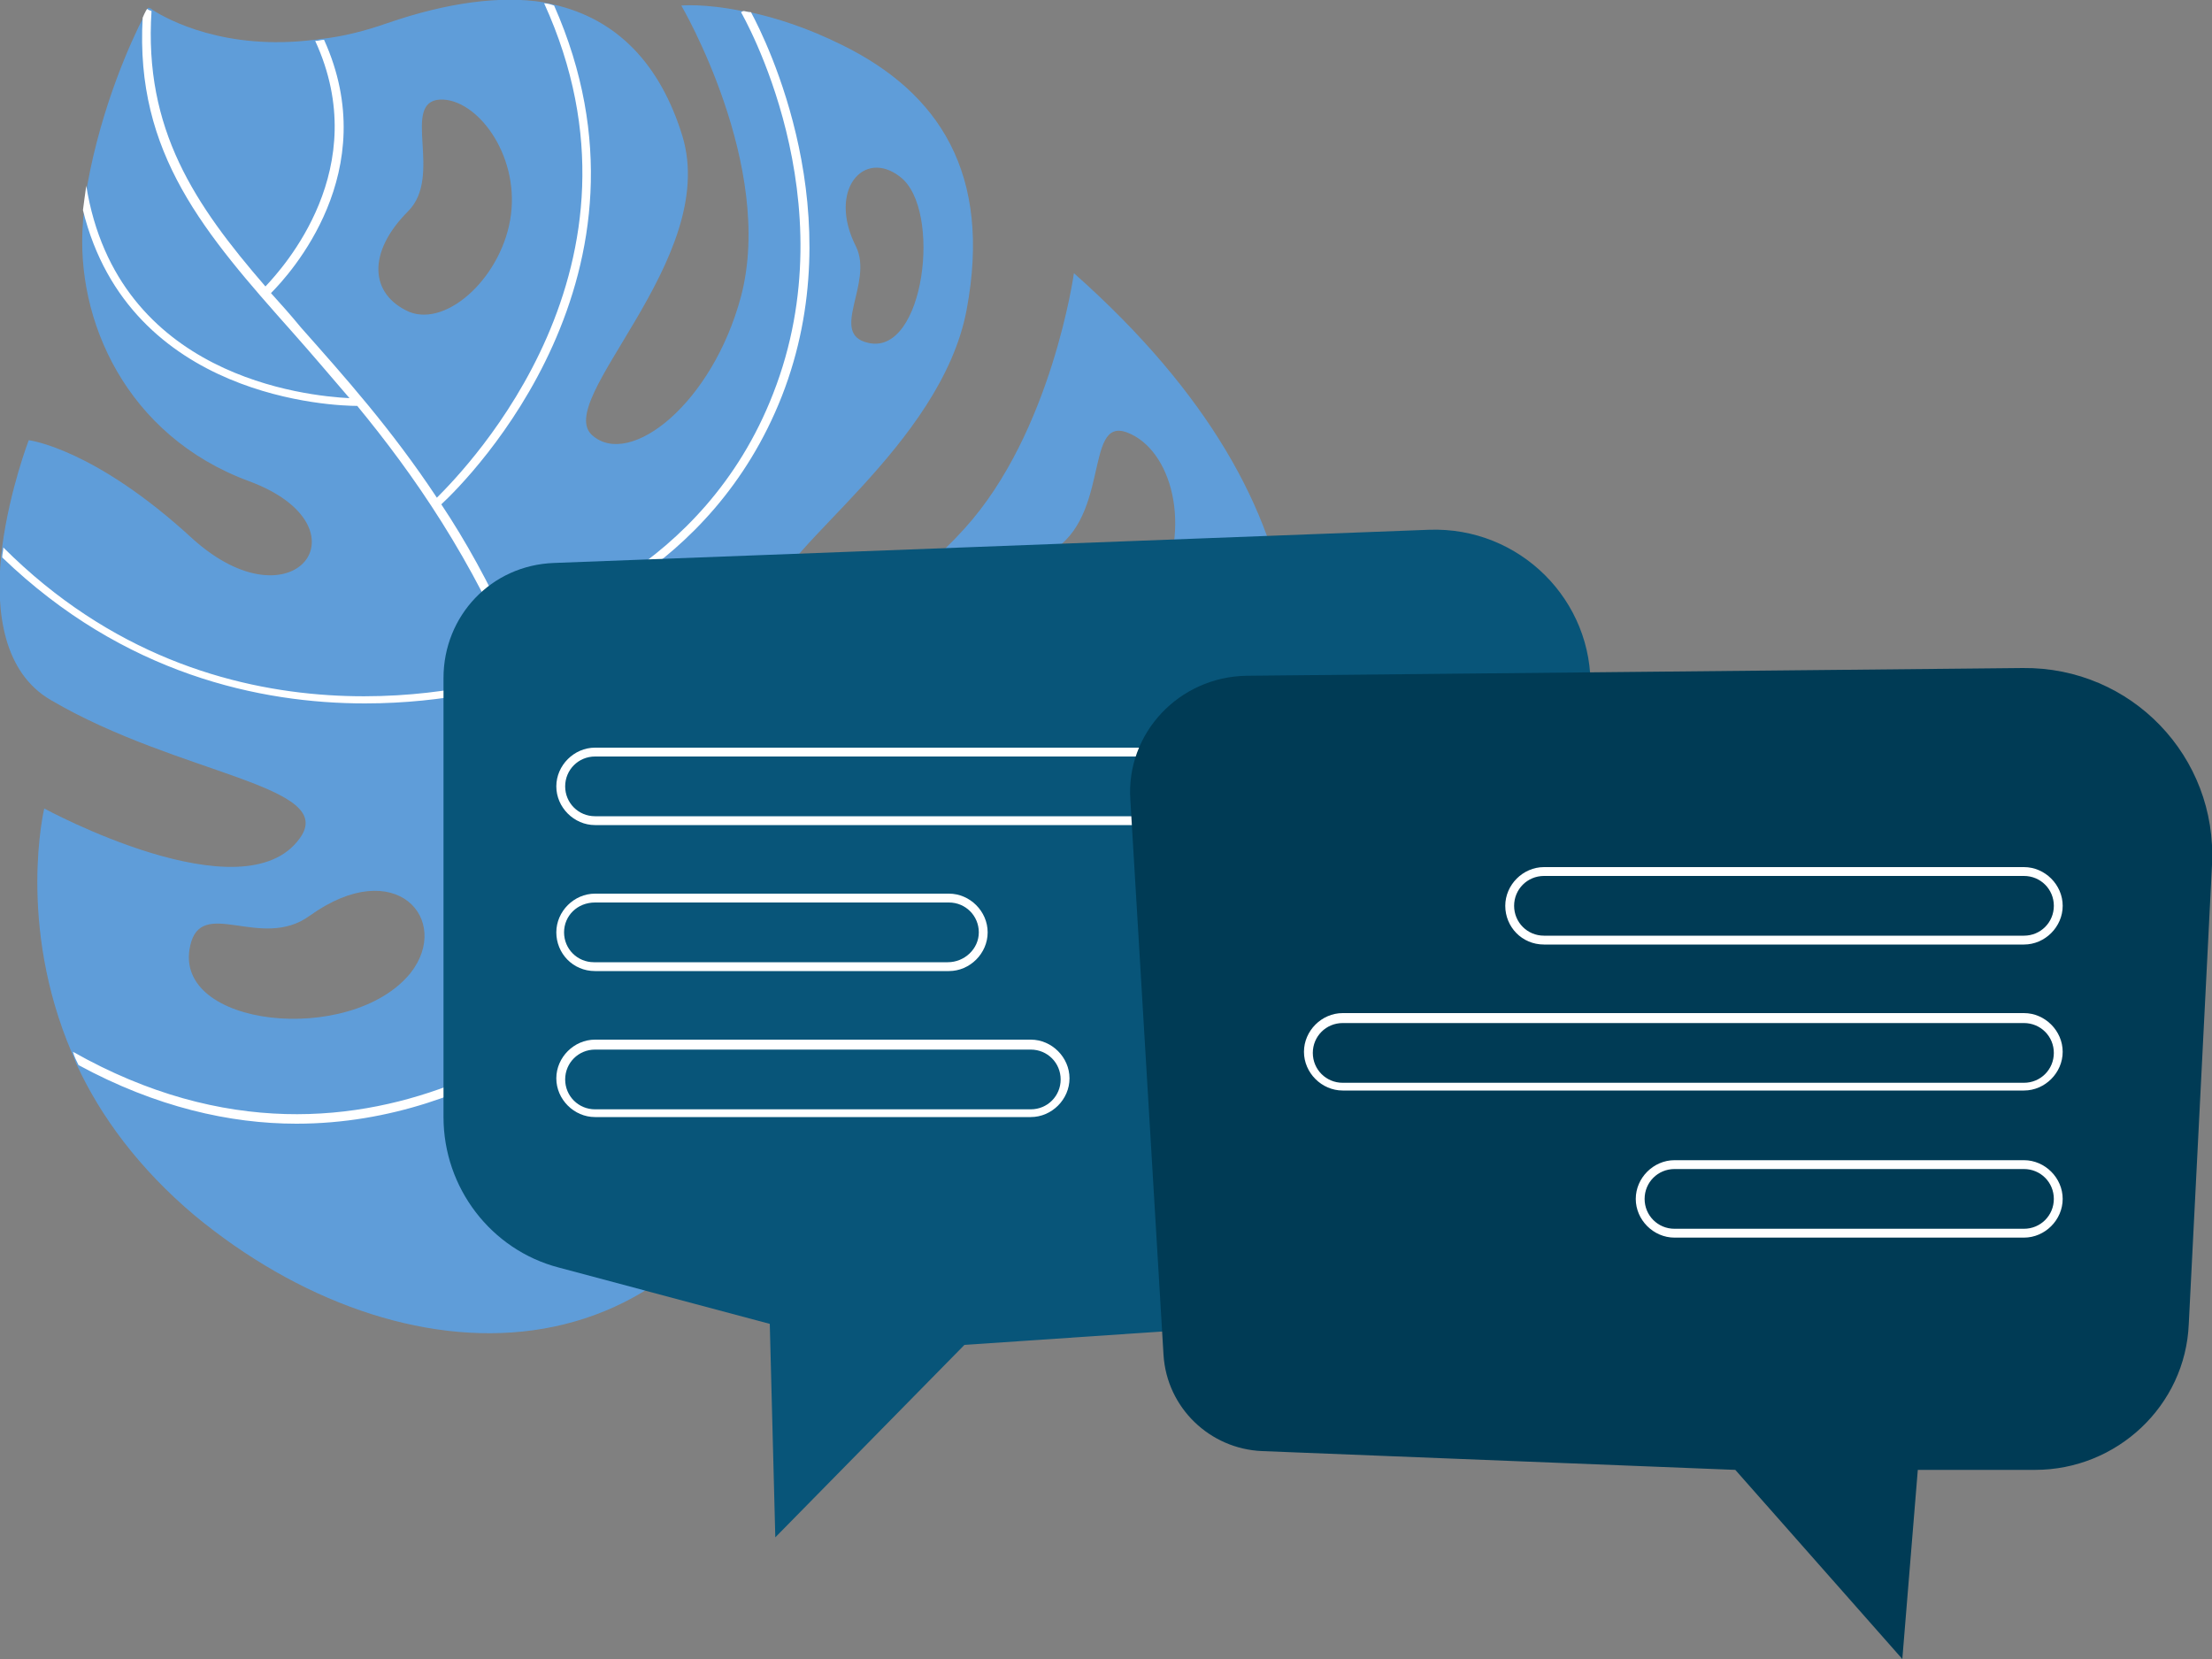
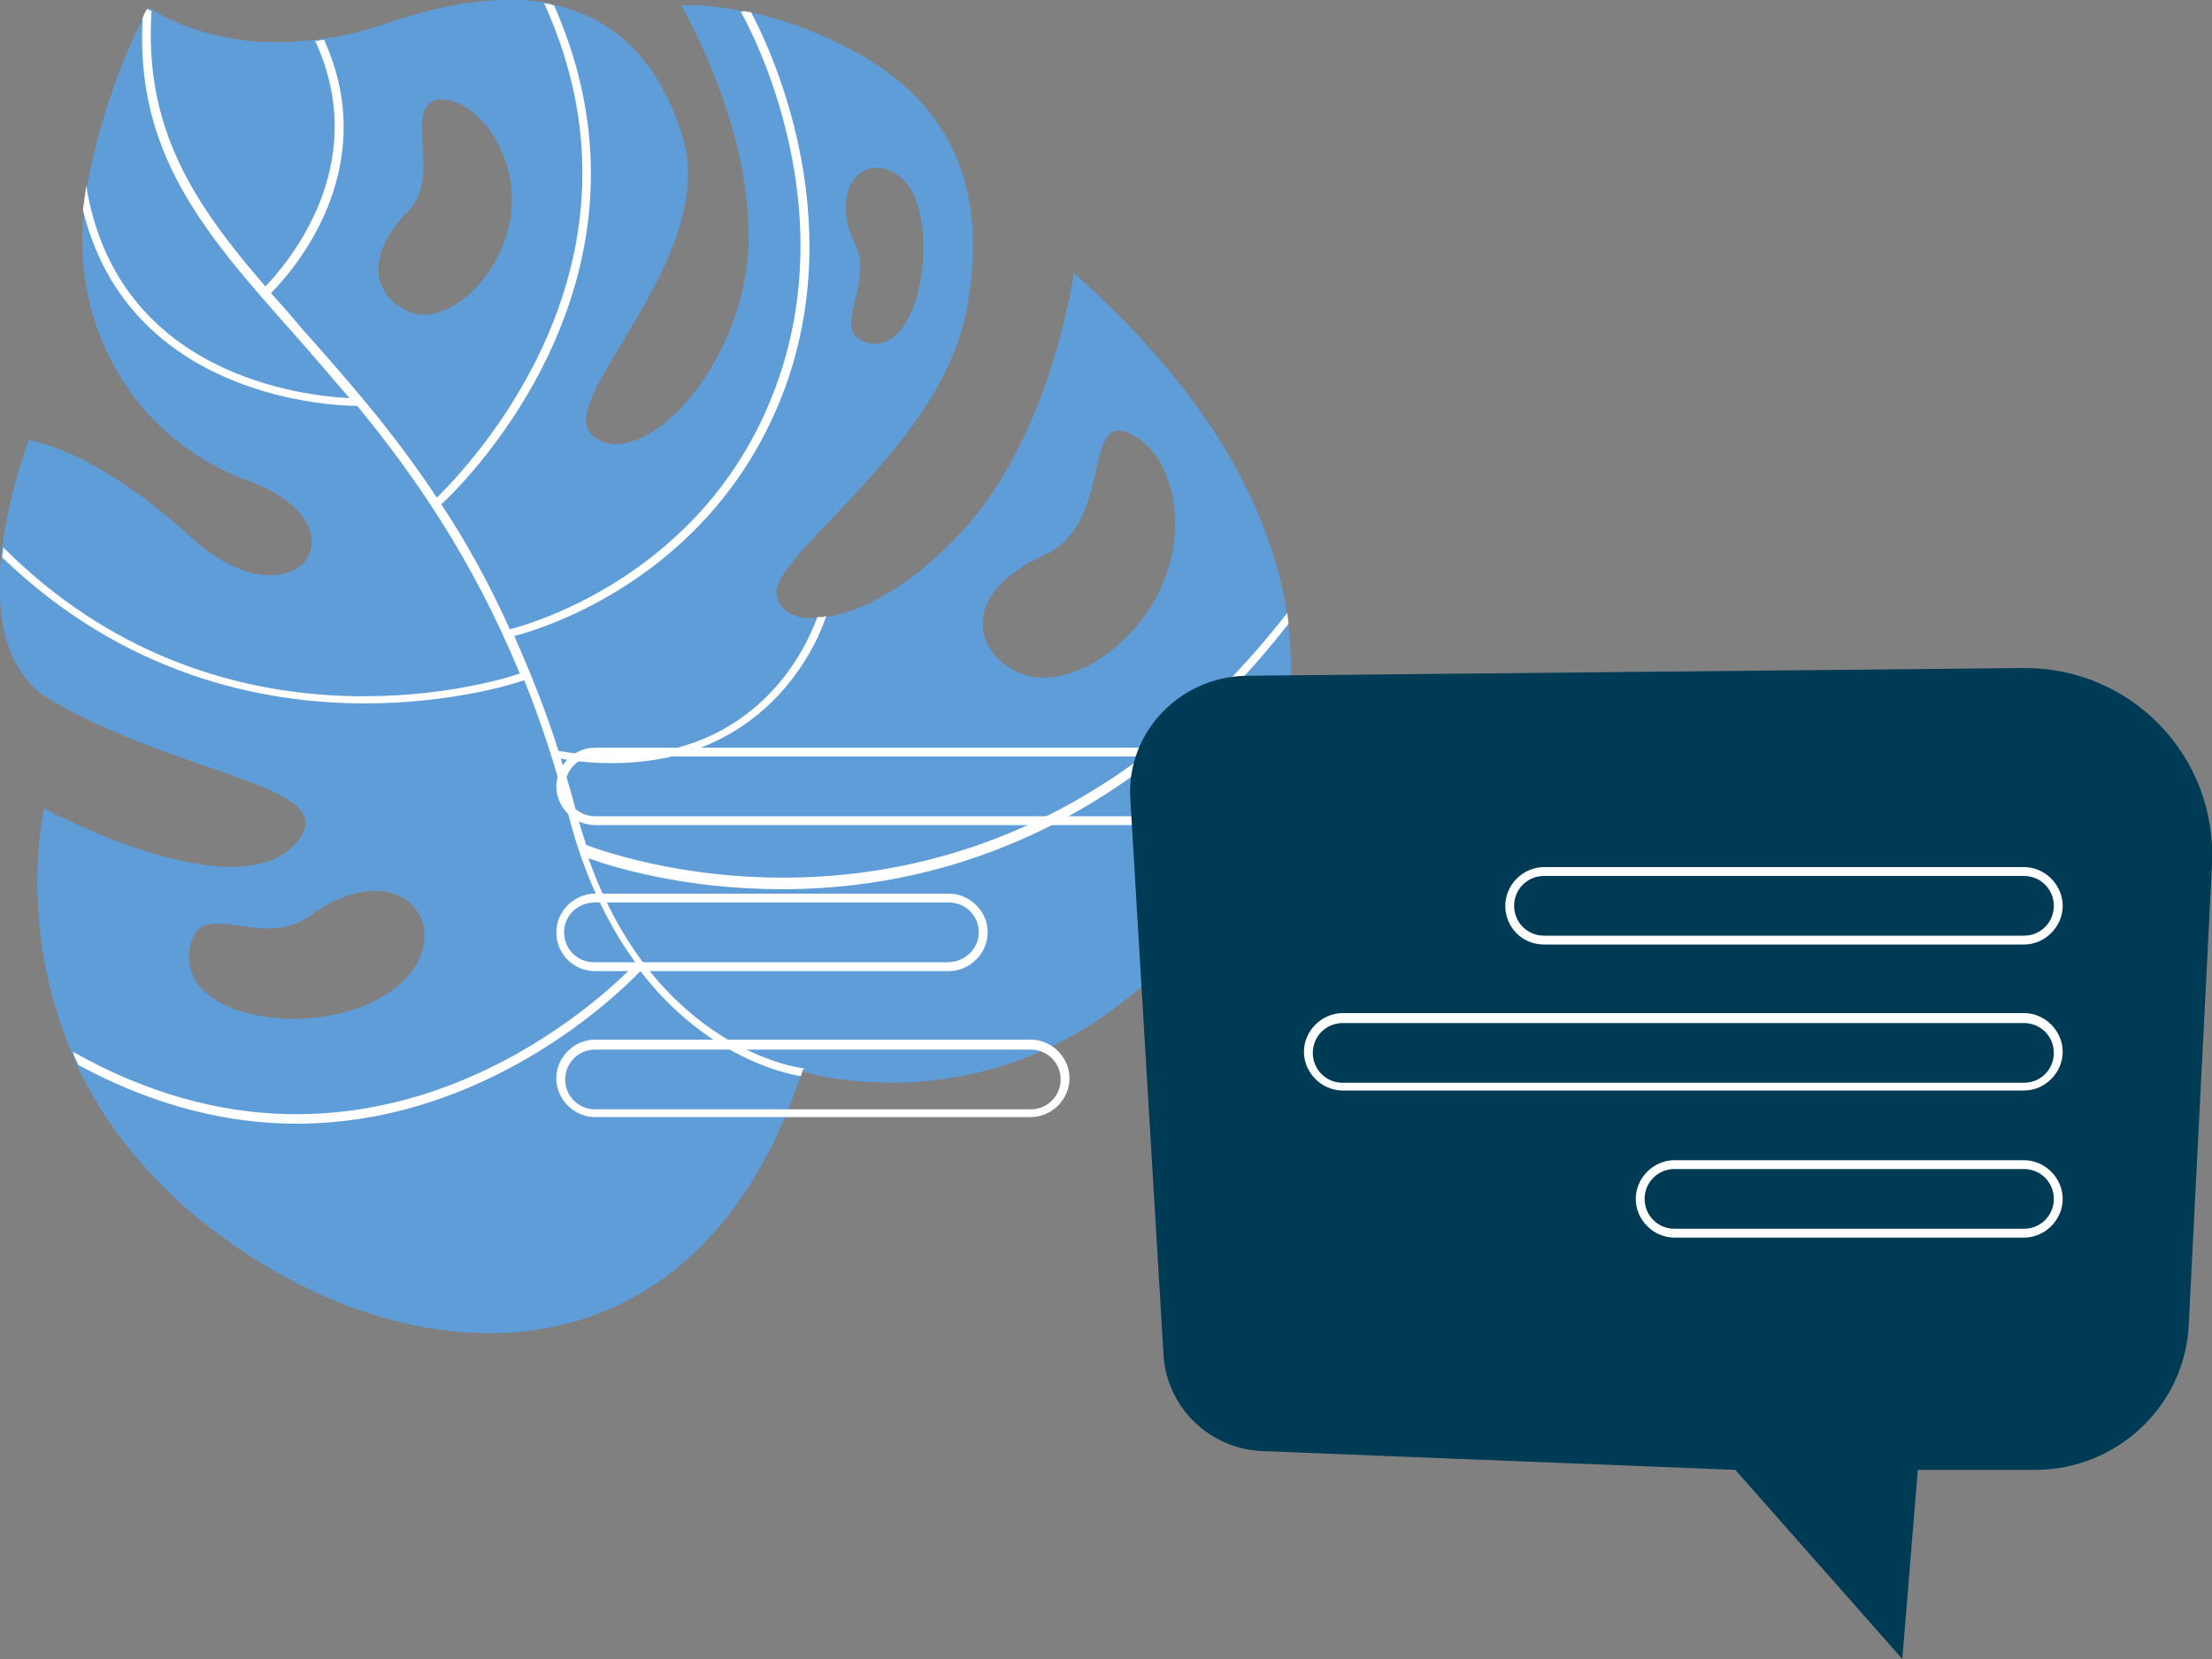
<svg xmlns="http://www.w3.org/2000/svg" fill="none" viewBox="0 0 2000 1500">
  <rect x="0" y="0" width="2000" height="1500" fill="#808080" stroke="none" />
  <g clip-path="url(#a)">
    <path fill="#5F9DD9" d="M1165 567c0-3-1-7-1-10-14-95-70-201-193-310 0 0-20 144-99 231-47 52-94 76-126 80-3 0-6 1-8 1-22 1-35-8-36-23 0-38 149-133 172-256S849 84 762 41c-32-16-61-25-84-30-2 0-4-1-7-1-34-7-55-5-55-5s85 145 54 263c-26 97-100 155-134 126-38-31 115-159 81-271C597 58 558 17 500 4c-3-1-6-1-9-2-38-6-86 0-141 19-20 7-40 12-58 14-3 0-5 1-8 1-80 10-132-18-146-27-2-2-4-2-4-2s-2 3-4 8c-11 21-38 80-51 152-1 7-2 15-3 22 0 4-1 8-1 12-7 88 39 193 150 234s41 135-51 52c-89-82-148-89-148-89S9 442 2 494c0 3-1 6-1 9-5 50 2 105 45 130 116 68 260 77 225 125-51 71-231-27-231-27S15 835 65 952c2 4 3 8 5 12 21 45 55 92 106 135 185 153 449 165 547-124 1-2 1-4 2-6h1c14 4 162 44 299-71 79-66 157-185 140-331ZM814 160c38 29 22 162-29 150-36-8 5-54-11-87-26-51 7-89 40-63Zm130 342c62-28 35-126 75-111s60 85 27 148c-29 55-92 90-131 66-39-23-40-72 29-103ZM369 191c32-32-7-99 29-101 33-1 71 49 64 104s-57 102-92 88c-36-16-38-54-1-91ZM172 855c10-45 64 5 108-27 78-56 129 4 91 52-54 66-216 49-199-25Z" />
    <path fill="#fff" d="M707 804c-88 0-153-20-175-28 62 174 193 190 195 190v1h-1c-1 2-1 4-2 6-14-2-86-18-145-95-20 21-140 138-311 138-60 0-127-15-197-53-2-4-4-8-5-12 274 155 486-56 509-80-24-33-46-76-61-134-12-45-25-85-40-122-14 5-70 21-144 21-94 0-218-26-328-132 0-3 1-6 1-9 193 193 435 125 467 114-43-104-96-180-147-242-20 0-206-6-248-177 1-8 2-15 3-22 28 173 199 190 238 192-18-21-35-41-51-59-80-90-143-162-136-285 2-5 4-8 4-8s1 1 4 2c-7 107 39 175 103 249 16-17 98-107 45-222 3 0 5-1 8-1 54 119-31 212-48 229 9 10 18 20 27 31 39 44 82 92 123 154 28-28 205-210 97-447 3 0 6 1 9 2 107 242-76 427-102 451 22 33 43 71 62 113 23-6 175-51 238-213 69-176-28-343-29-345l2-1c2 0 4 1 7 1 14 26 92 183 28 347-64 163-214 210-242 217 14 32 28 66 40 104 80 13 143-4 189-50 28-28 41-60 45-71 3 0 5 0 8-1-4 13-46 133-194 133-14 0-29-1-46-4 5 16 10 32 14 48 3 11 6 21 9 30 27 10 367 133 634-210 0 4 1 7 1 10-153 196-329 240-458 240Z" />
-     <path fill="#085579" d="M401 613v397c0 64 43 120 104 136l191 51 5 193 171-174 546-37 20-555c3-81-64-148-146-145l-791 30c-57 2-100 48-100 104Z" />
    <path fill="#fff" d="M1116 676H538c-19 0-35 16-35 35s16 35 35 35h578c19 0 35-16 35-35s-16-35-35-35Zm0 62H538c-15 0-27-12-27-27s12-27 27-27h578c15 0 27 12 27 27s-12 27-27 27ZM538 878h320c19 0 35-16 35-35s-16-35-35-35H538c-19 0-35 16-35 35s15 35 35 35Zm0-62h320c15 0 27 12 27 27s-13 27-28 27H537c-15 0-27-12-27-27s12-27 28-27Zm394 124H538c-19 0-35 16-35 35s16 35 35 35h394c19 0 35-16 35-35s-16-35-35-35Zm0 63H538c-15 0-27-12-27-27s12-27 27-27h394c15 0 27 12 27 27s-12 27-27 27Z" />
    <path fill="#003B55" d="m1127 611 702-7c98-1 176 80 171 178l-21 415c-3 74-65 132-139 132h-106l-14 171-151-171-428-17c-47-2-86-39-89-87l-30-502c-4-60 44-111 105-112Z" />
    <path fill="#fff" d="M1396 854h434c19 0 35-16 35-35s-16-35-35-35h-434c-19 0-35 16-35 35s15 35 35 35Zm0-62h434c15 0 27 12 27 27s-12 27-27 27h-434c-15 0-27-12-27-27s12-27 27-27Zm433.99 124h-616c-19 0-35 16-35 35s16 35 35 35h616c19 0 35-16 35-35s-16-35-35-35Zm0 63h-616c-15 0-27-12-27-27s12-27 27-27h616c15 0 27 12 27 27s-12 27-27 27Zm0 70h-316c-19 0-35 16-35 35s16 35 35 35h316c19 0 35-16 35-35s-16-35-35-35Zm0 62h-316c-15 0-27-12-27-27s12-27 27-27h316c15 0 27 12 27 27s-12 27-27 27Z" />
  </g>
  <defs>
    <clipPath id="a">
      <path fill="#fff" d="M0 0h2000v1500H0" />
    </clipPath>
  </defs>
</svg>